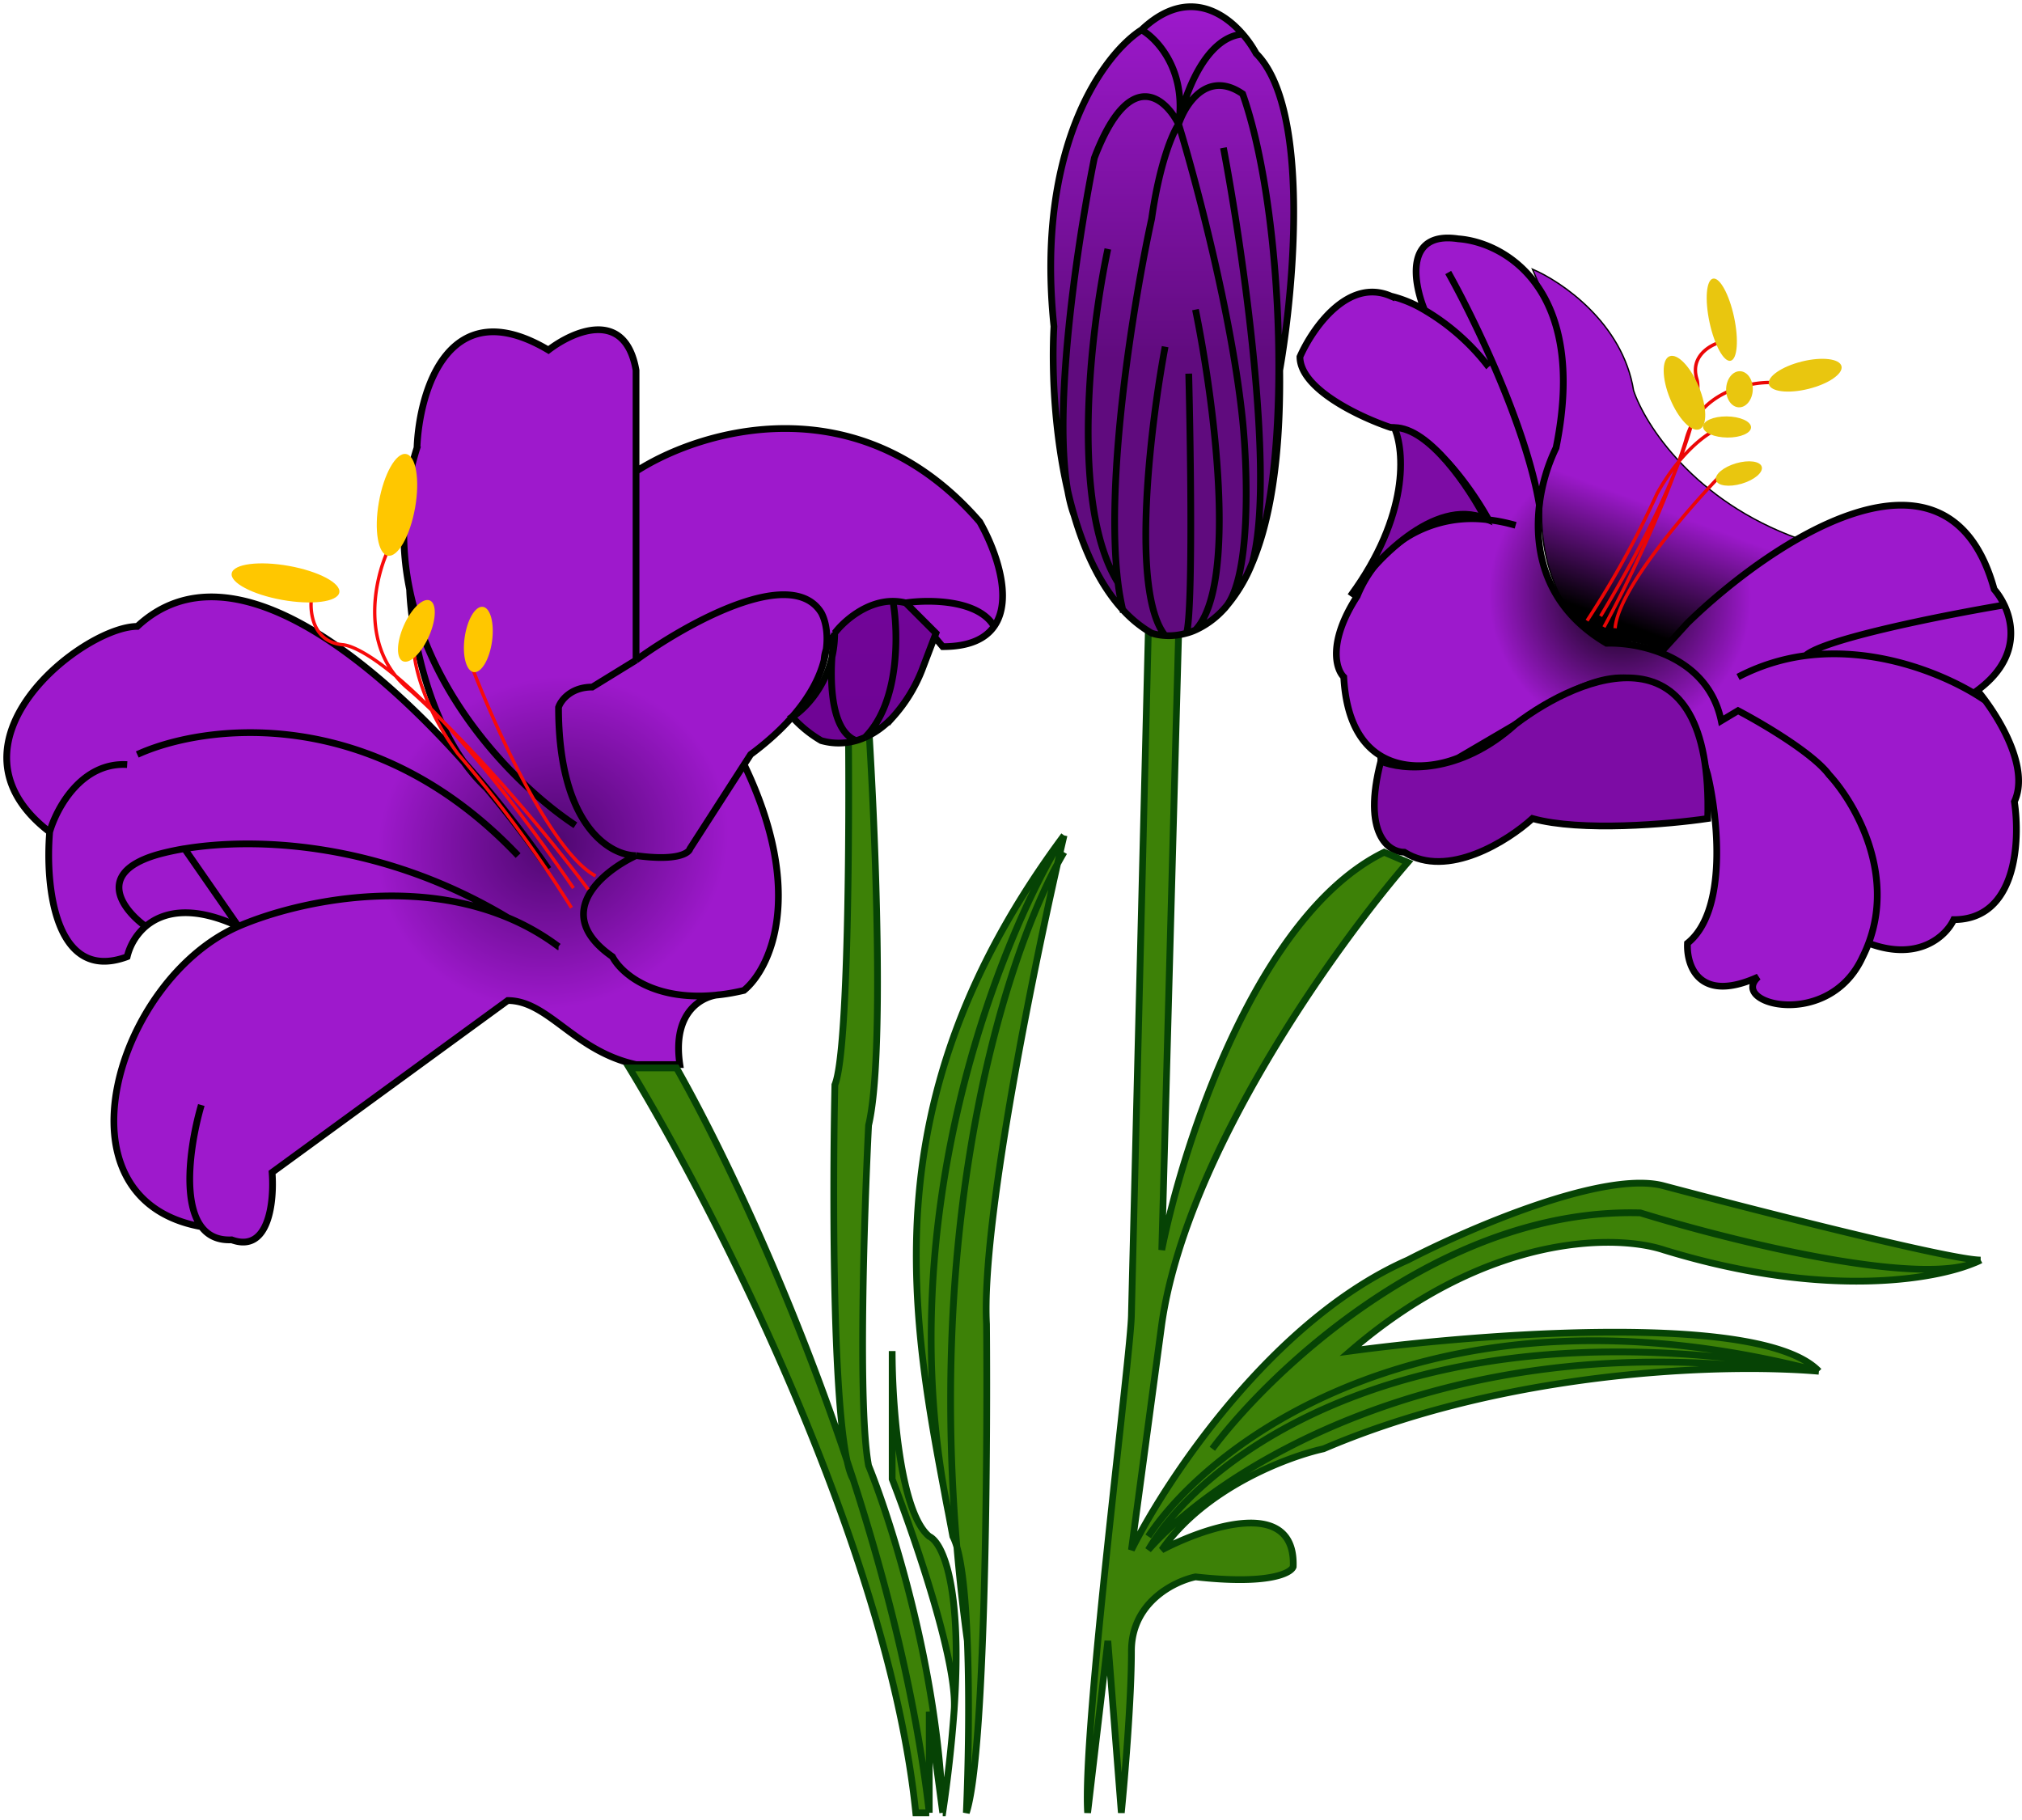
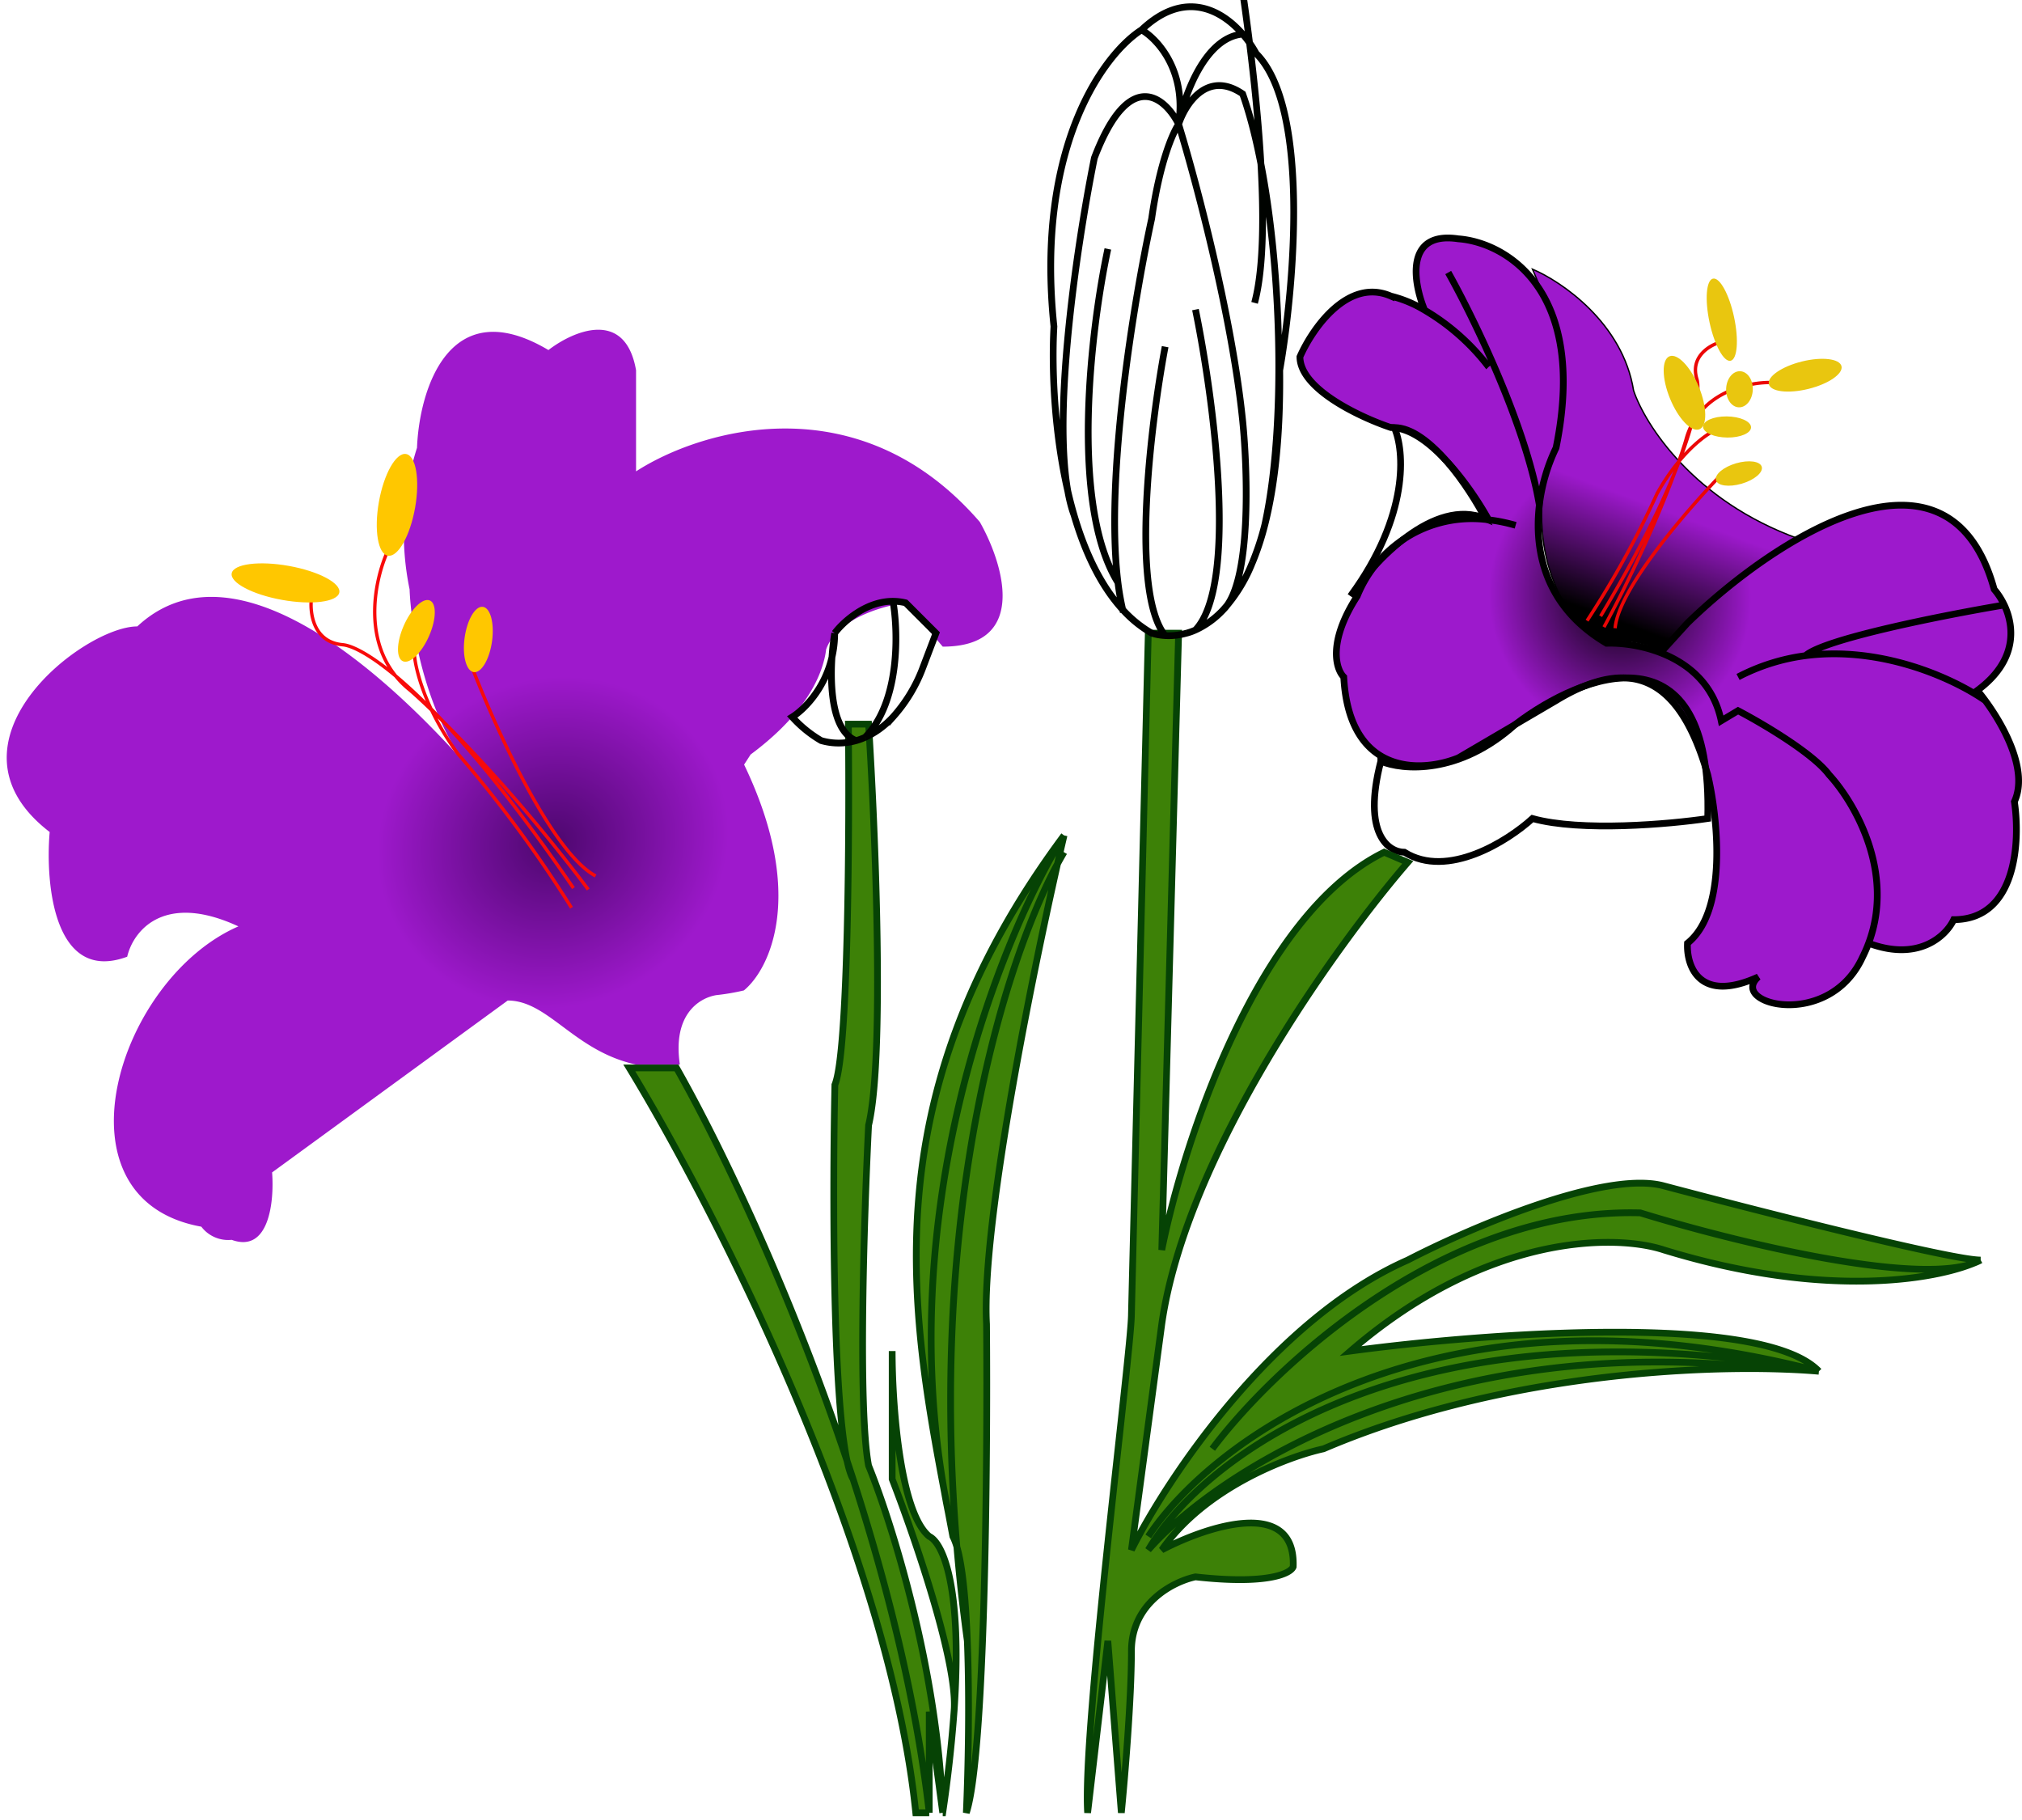
<svg xmlns="http://www.w3.org/2000/svg" width="300" height="270" fill="none" viewBox="0 0 300 270">
  <path fill="url(#a)" stroke="#000" stroke-width=".2" d="M242.37 57.93c-1.6-10-10.67-16.16-15-18 6 14 5.5 12 2 30-2.8 14.4 4.17 23 8 25.5 4-1.2 8.33.5 10 1.5.8-5.2 13.33-13.5 19.5-17-15.6-5.6-22.83-17-24.5-22Z" />
  <path fill="url(#b)" d="M253.37 114.93c-4-14-11-18-22.5-11l-14.5 8.5c-5.33 2.17-16.2 2.8-17-12-1.17-1.16-2.4-5.2 2-12a18.34 18.34 0 0 1 19.5-11.31c-2.5-4.56-8.9-13.69-14.5-13.69-4.5-1.5-13.5-5.7-13.5-10.5 1.83-4.16 7.1-11.8 13.5-9a18 18 0 0 1 5 2.08c-1.67-4.02-3-11.78 5-10.58 6.83.5 19.3 7.4 14.5 31a27 27 0 0 0-2.48 8.5c-.81 6.83.89 15.16 9.98 20.5 2.05-.07 5.06.26 8 1.4l4-4.4c12.33-12 38.7-29.8 45.5-5 .52.6 1.06 1.39 1.5 2.32 1.55 3.28 1.91 8.33-4 12.68q.56.65 1.18 1.5c2.83 3.84 6.41 10.47 4.32 15 .89 5.84.33 17.5-9 17.5-1.08 2.34-5.13 6.3-12.63 3.5q-.37 1-.87 2c-5 11-20 7-15.5 3-8.8 4-10.67-1.66-10.5-5 6-4.8 4.5-18.66 3-25" />
  <path stroke="#000" d="M224.87 77.93q-2.1-.6-4-.81m0 0a18.34 18.34 0 0 0-19.5 11.31c-4.4 6.8-3.17 10.84-2 12 .8 14.8 11.67 14.17 17 12l14.5-8.5c11.5-7 18.5-3 22.5 11 1.5 6.34 3 20.2-3 25-.17 3.34 1.7 9 10.5 5-4.5 4 10.5 8 15.5-3q.5-1 .87-2m-56.37-62.81c-2.5-4.56-8.9-13.69-14.5-13.69-4.5-1.5-13.5-5.7-13.5-10.5 1.83-4.16 7.1-11.8 13.5-9a18 18 0 0 1 5 2.08m9.5 8.42a33 33 0 0 0-9.5-8.42m0 0c-1.67-4.02-3-11.78 5-10.58 6.83.5 19.3 7.4 14.5 31a27 27 0 0 0-2.48 8.5m48.85 65c3.95-10.53-2.1-20.92-5.87-25-2.38-3.2-9.99-7.66-13.5-9.5l-2.5 1.5c-1.15-5.52-5-8.55-9-10.1m30.87 43.1c7.5 2.8 11.55-1.16 12.63-3.5 9.33 0 9.89-11.66 9-17.5 2.1-4.53-1.49-11.16-4.32-15m0 0q-.62-.85-1.18-1.5c5.91-4.35 5.55-9.4 4-12.68m-2.82 14.18c-4.8-3.34-15.45-8.13-26.68-6.66m-10 3.16a30 30 0 0 1 10-3.16m29.5-7.51c-.44-.94-.98-1.73-1.5-2.33-6.8-24.8-33.17-7-45.5 5l-4 4.4m51-7.08c-8.67 1.46-26.7 5-29.5 7.52m-53-56.84c3.68 6.56 11.54 22.65 13.52 34.5m0 0c-.81 6.83.89 15.16 9.98 20.5 2.05-.07 5.06.26 8 1.4" />
-   <path fill="#7D0CA5" d="M201.22 87.24c7.9-11.44 7.1-20.58 5.65-23.8 5.2 0 11.17 9 13.5 13.5-7.05-2.97-15.2 5-19.15 10.3m23.65 20.19c-8.4 7.6-16.83 6.84-20 5.5-2.8 10.8 1.17 13.5 3.5 13.5 6.4 4 15.33-1.66 19-5 7.2 2 20.33.84 26 0 .8-29.2-18.67-21.5-28.5-14" />
  <path stroke="#000" d="M206.87 63.43c1.5 3.34 2.3 13-6.5 25 3.5-5.16 12.4-14.7 20-11.5-2.33-4.5-8.3-13.5-13.5-13.5Zm-2 49.5c3.17 1.34 11.6 2.1 20-5.5 9.83-7.5 29.3-15.2 28.5 14-5.67.84-18.8 2-26 0-3.67 3.34-12.6 9-19 5-2.33 0-6.3-2.7-3.5-13.5Z" />
  <path fill="url(#c)" d="M7.37 123.43c-17.2-13.2 5-30.5 13-30.5 13.2-12.3 33.6 3.52 48.47 20.14-5.9-8.3-7.86-20.08-8.07-25.64a41.5 41.5 0 0 1 1.1-21c.33-8.5 4.7-23.3 19.5-14.5 3.67-2.83 11.4-6.2 13 3v15c9.5-6.16 33-13.3 51 7.5 2.42 4.26 4.98 11.46 2.12 15.5-1.28 1.82-3.65 3-7.62 3l-5.5-6.5c-3.51.45-10.25 2.44-11.8 6.92q-.09.77-.3 1.58c-1 3.93-4 8.88-10.9 14l-.97 1.5c9.23 19.2 3.83 30.34-.03 33.5a33 33 0 0 1-4.1.7c-2.58.43-6.5 2.92-5.4 10.3h-6.5c-9.2-2-13-9.5-19.04-9.5l-34.96 25.5c.33 4.2-.4 12.05-6 10a5 5 0 0 1-4.5-1.95c-22.5-4.05-12.5-36.7 5.5-44.55-6.9-3.2-11.24-2.14-13.76 0a8.6 8.6 0 0 0-2.74 4.5c-10.8 4-12.17-10.66-11.5-18.5" />
-   <path stroke="#000" d="M81.37 128.93a168 168 0 0 0-9.18-12m-64.82 6.5c-17.2-13.2 5-30.5 13-30.5 14.23-13.25 36.82 6.14 51.82 24m-64.82 6.5c1-3.5 4.7-10.4 11.5-10m-11.5 10c-.67 7.84.7 22.5 11.5 18.5a8.6 8.6 0 0 1 2.74-4.5m13.76 0c-6.9-3.2-11.24-2.14-13.76 0m13.76 0c7.8-3.4 25.11-7.52 39.96-1.3m-39.96 1.3-8-11.53m8 11.53c-18 7.86-28 40.5-5.5 44.55m53-41.55a35 35 0 0 0-7.54-4.3m-54.96-24.2c9.83-4.5 34.9-7.8 56.5 15m-55.26 10.5c-3.24-2.33-7.54-7.7 1.26-10.5q1.83-.57 4.5-1.03m47.96 10.23c-19.1-11.44-37.8-11.9-47.96-10.22m2.5 38.02c-2 6.84-3.9 20.4 4.5 20 5.6 2.05 6.33-5.8 6-10l34.96-25.5c6.04 0 9.84 7.5 19.04 9.5h6.5c-1.2-8 3.5-10.25 6-10.37m-21.5-25.13c-8.18-5.4-21.16-18.21-24.6-35m33.6 10.5c7.33-5.33 23.1-14.2 27.5-7 .74 1.4 1.2 3.88.4 7m-27.9 0-6.5 4c-3.2 0-4.67 2-5 3 0 17.6 7.67 22 11.5 22m0-29v-28m0 57c6 .83 7.83-.34 8-1.03l8.03-12.47m-16.03 13.5c-5 2.34-12.7 8.6-3.5 15 1.35 2.55 6.32 6.8 16 5.63m3.53-34.13.97-1.5c6.9-5.12 9.9-10.07 10.9-14m-11.86 15.5c9.22 19.2 3.82 30.34-.04 33.5q-1.85.44-3.5.63m-12.5-77.63v-15c-1.6-9.2-9.33-5.83-13-3-14.8-8.8-19.17 6-19.5 14.5a41.5 41.5 0 0 0-1.1 21m33.6-17.5c9.5-6.16 33-13.3 51 7.5 2.42 4.26 4.98 11.46 2.12 15.5m-13.12-3.5 5.5 6.5c3.97 0 6.34-1.18 7.62-3m-13.12-3.5c3.41-.5 10.81-.5 13.12 3.5m-13.12-3.5c-3.9.5-11.78 2.9-12.1 8.5m-61.5-10.5c.24 6.5 2.87 21.5 11.42 29.5" />
  <path fill="#3D8107" d="M135.87 268.93c-4-39.2-30-90-42.5-110.5h7c6.27 11.03 16.82 32.86 25.31 58.33-2.16-10.02-2.14-40.35-1.8-55.83 2-4.8 2.16-37.66 2-53.5h3c1 15.67 2.4 49.5 0 59.5-.68 13.34-1.6 42.1 0 50.5 3.38 8.34 10.32 30.3 11 51.5a201 201 0 0 0 1.7-15.53c.32-7.35-5.95-25.58-9.2-33.97v-19c0 7.67 1.1 23.9 5.5 27.5 2 .94 4.9 7.45 3.7 25.47q0 .28-.03.53c-.3 4.33-.84 9.3-1.68 15l-2-15v15z" />
  <path fill="#3D8107" d="m157.87 123.93-.96 4.2c-4.34 19.23-11.28 54.2-10.54 68.3.17 20.67-.2 64.1-3 72.5.28-6.37.5-16.69.15-25.5a272 272 0 0 1-1.54-13.93 8 8 0 0 0-.6-1.57l-1.23-6.45c-5.3-27.92-10.58-59.5 17.72-97.55m10 71 2.5-101h4.5l-2.5 91.5c3.17-15.83 14.2-49.8 33-59l3.5 1.5c-10.67 12.34-32.9 43.3-36.5 68.5l-4.5 33.5c5.33-10.66 21-34.2 41-43 9-4.66 29.2-13.4 38-11 13.83 3.67 42.6 11 47 11q-.45.25-1 .46c-6.24 2.56-22.59 5.22-46-1.96-7-2.33-26.1-2.6-46.5 15 19.67-2.66 61.1-5.8 69.5 3q-2.9-.26-7-.36c-15.5-.35-42.68 1.66-66.5 11.86-5.33 1.17-17.6 5.8-24 15 6.67-3.5 19.9-7.9 19.5 2.5-.37 1-3.8 2.7-14.5 1.5-3.17.67-9.5 3.8-9.5 11s-1 19-1.5 24l-2-25.5-3 25.5c-.8-12.4 6.5-68.5 6.5-74" />
  <path stroke="#064305" d="M137.87 268.93c-1.93-16.67-6.2-33.72-11.3-49.5m11.3 49.5h-2c-4-39.2-30-90-42.5-110.5h7c6.49 11.41 17.56 34.4 26.2 61m11.3 49.5v-15l2 15m0 0c-.67-21.2-7.61-43.16-11-51.5-1.6-8.4-.67-37.16 0-50.5 2.4-10 1-43.83 0-59.5h-3c.17 15.84 0 48.7-2 53.5-.37 17.34-.36 53.3 2.7 58.5m13.3 49.5a202 202 0 0 0 1.68-15m16.32-130c-4.17 17.84-12.3 57.3-11.5 72.5.17 20.67-.2 64.1-3 72.5.28-6.37.5-16.69.15-25.5m14.35-119.5c-29.3 39.4-22.6 71.86-17.16 100.5m17.16-100.5c-9.44 15.17-26.09 56.5-17.16 100.5m0 0 .66 3.5c1.25 2.32 1.88 8.43 2.15 15.5m14.35-117c-8.23 13.84-22.62 56.6-14.35 117m-1.97 10.5c1.29-18.42-1.65-25.05-3.68-26-4.4-3.6-5.5-19.83-5.5-27.5v19c3.34 8.6 9.85 27.54 9.18 34.5Zm152.32-67c-4.4 0-33.17-7.33-47-11-8.8-2.4-29 6.34-38 11-20 8.8-35.67 32.34-41 43l4.5-33.5c3.6-25.2 25.83-56.16 36.5-68.5l-3.5-1.5c-18.8 9.2-29.83 43.17-33 59l2.5-91.5h-4.5l-2.5 101c0 5.5-7.3 61.6-6.5 74l3-25.5 2 25.5c.5-5 1.5-16.8 1.5-24s6.33-10.33 9.5-11c10.7 1.2 14.13-.5 14.5-1.5.4-10.4-12.83-6-19.5-2.5 6.4-9.2 18.67-13.83 24-15 23.82-10.2 51-12.21 66.5-11.86m31-16.14c-5.33 2.67-22.2 6.1-47-1.5-7-2.33-26.1-2.6-46.5 15 19.67-2.66 61.1-5.8 69.5 3m24-16.5c-8 4.4-37-2.83-50.5-7-29.2-.8-54.5 23-63.5 35m90-11.5c-60.8-11.2-91.67 13-99.5 26.5 10-11.4 42.5-32.76 92.5-26.86m7 .36c-56.8-14.8-90 10.17-99.5 24.5m99.5-24.5q-2.9-.26-7-.36" />
-   <path fill="url(#d)" d="M156.37 48.43c-2.8-26.8 7.5-40.5 13-44 6.33-6 11.83-3.03 15 .63.84.96 1.51 1.97 2 2.87 8 8 5.67 34.67 3.5 47 .11 9.8-.77 17.31-2.23 23a41 41 0 0 1-1.81 5.5 24 24 0 0 1-4.31 7 13 13 0 0 1-4.15 3.03q-.66.3-1.32.47a9.4 9.4 0 0 1-5.18 0q-2.4-1.38-4.3-3.5c-3.3-3.6-5.62-8.58-7.21-14a21 21 0 0 1-.93-3.53 93 93 0 0 1-2.06-24.47" />
-   <path stroke="#000300" d="M169.37 4.43c-5.5 3.5-15.8 17.2-13 44-.38 6.82.1 18.12 2.99 28m10.01-72c2.33 1.34 6.7 6 5.5 14m-5.5-14c6.33-6 11.83-3.03 15 .63m-9.5 13.37c.83-4.25 3.9-12.88 9.5-13.37m-9.5 13.37c.99-3 4.27-8.1 9.5-4.5 5.5 15.5 7.08 46.8 3.27 64m-12.77-59.5c-2-4-7.32-8.6-12.5 5-2.67 13.17-7.02 42.2-3.01 53m15.51-58c-.83 1.17-2.8 5.6-4 14-2.63 12.07-6.95 38.31-5 54m9-68c2.5 8.14 7.9 28.32 9.5 44 .77 7.67 1.27 24-2.85 28m2.85-85.37c.84.96 1.51 1.97 2 2.87 8 8 5.67 34.67 3.5 47 .11 9.8-.77 17.31-2.23 23m0 0a41 41 0 0 1-1.81 5.5m-26.47-7c1.59 5.42 3.9 10.4 7.2 14m0 0a18 18 0 0 0 4.31 3.5q.93.3 2 .36m-6.3-3.86a39 39 0 0 1-.7-4m15.65 4a13 13 0 0 1-4.15 3.03m4.15-3.03a23 23 0 0 0 4.3-7m-21.45-46.5c-2.5 11.67-5.7 37.9 1.5 49.5m11.5-40.5c2.67 13.02 6.4 40.74 0 47.53m0 0q-.66.3-1.32.47m-3.18-42.5c-2.17 11.58-5.2 36.35 0 42.86m0 0q1.5.1 3.18-.36m.32-38.5c.29 11.34.63 34.9-.32 38.5m5.47-72c2.87 15.17 7.75 48.7 4.3 61.5" />
-   <path fill="url(#e)" d="M121.85 109.87a18 18 0 0 1-4.31-3.5c1.7-1.07 4.8-4.12 5.9-8.88.1-1.33.24-2.56.4-3.56 1.31-1.73 4.66-4.74 8.65-4.73q.92 0 1.88.23l4.5 4.5-2.07 5.44a23 23 0 0 1-4.3 7 13 13 0 0 1-4.16 3.02q-.66.3-1.31.48a9.4 9.4 0 0 1-5.19 0" />
+   <path stroke="#000300" d="M169.37 4.43c-5.5 3.5-15.8 17.2-13 44-.38 6.82.1 18.12 2.99 28m10.01-72c2.33 1.34 6.7 6 5.5 14m-5.5-14c6.33-6 11.83-3.03 15 .63m-9.5 13.37c.83-4.25 3.9-12.88 9.5-13.37m-9.5 13.37c.99-3 4.27-8.1 9.5-4.5 5.5 15.5 7.08 46.8 3.27 64m-12.77-59.5c-2-4-7.32-8.6-12.5 5-2.67 13.17-7.02 42.2-3.01 53m15.51-58c-.83 1.17-2.8 5.6-4 14-2.63 12.07-6.95 38.31-5 54m9-68c2.5 8.14 7.9 28.32 9.5 44 .77 7.67 1.27 24-2.85 28m2.85-85.37c.84.96 1.51 1.97 2 2.87 8 8 5.67 34.67 3.5 47 .11 9.8-.77 17.31-2.23 23m0 0a41 41 0 0 1-1.81 5.5m-26.47-7c1.59 5.42 3.9 10.4 7.2 14m0 0a18 18 0 0 0 4.31 3.5q.93.3 2 .36m-6.3-3.86a39 39 0 0 1-.7-4m15.65 4a13 13 0 0 1-4.15 3.03m4.15-3.03a23 23 0 0 0 4.3-7m-21.45-46.5c-2.5 11.67-5.7 37.9 1.5 49.5m11.5-40.5c2.67 13.02 6.4 40.74 0 47.53m0 0q-.66.3-1.32.47m-3.18-42.5c-2.17 11.58-5.2 36.35 0 42.86m0 0q1.5.1 3.18-.36m.32-38.5m5.47-72c2.87 15.17 7.75 48.7 4.3 61.5" />
  <path stroke="#000300" d="M128.35 109.39c1.38-.61 2.8-1.58 4.14-3.02a23 23 0 0 0 4.31-7l2.07-5.44-4.5-4.5a8 8 0 0 0-1.88-.23m-4.15 20.19q-.66.3-1.31.48m1.31-.48c5.2-5.23 4.94-15.64 4.15-20.19m-5.46 20.67a9.4 9.4 0 0 1-5.19 0 18 18 0 0 1-4.3-3.5c2.1-1.31 6.3-5.64 6.3-12.44m3.19 15.94c-4.37-1.65-3.95-11.31-3.19-15.94m0 0c1.31-1.73 4.66-4.74 8.65-4.73" />
  <path stroke="#F80A0A" stroke-width=".5" d="M69.38 97.29c3.51 9.38 12.23 29.05 18.99 32.66M57.59 81.6c-2.07 4.43-4.31 14.78 3.27 20.81 4.1 3.57 15.11 14.48 26.42 29.55M61.44 96.6c.07 2.24 1.48 8.42 6.5 15.23a185 185 0 0 1 16.85 22.84M46.23 88.55c-.32 2.2.16 6.71 4.63 7.1 3.38.3 14.96 7.94 34.22 36.1" />
  <path stroke="#EB0606" stroke-width=".5" d="M255.93 69.85c-5.24 5.33-15.82 17.46-16.3 23.35M263 56.75c-3.52-.13-11.03 1.4-12.89 8.61-1.2 3.98-5.33 15.1-12.13 27.67m16.16-29.02c-1.47.73-5.18 3.6-8.28 9.21a144 144 0 0 1-10.39 18.86m19.7-41.29c-1.56.45-4.42 2.15-3.41 5.44.76 2.48-1.03 13-14.28 35.18" />
  <ellipse cx="7.66" cy="2.72" fill="#FFC700" rx="7.66" ry="2.72" transform="matrix(.174 -.985 .988 .155 54.88 82.02)" />
  <ellipse cx="5.55" cy="2.09" fill="#E9C60F" rx="5.55" ry="2.09" transform="matrix(.971 -.24 .23 .973 261.96 54.96)" />
  <ellipse cx="8.11" cy="2.57" fill="#FFC700" rx="8.11" ry="2.57" transform="matrix(-.984 -.177 .199 -.98 49.83 90.43)" />
  <ellipse cx="6.23" cy="1.86" fill="#E9C60F" rx="6.23" ry="1.86" transform="matrix(-.21 -.978 .977 -.215 254.95 53.92)" />
  <ellipse cx="4.93" cy="2.03" fill="#FFC700" rx="4.93" ry="2.03" transform="matrix(-.399 .917 -.933 -.36 65.64 89.8)" />
  <ellipse cx="3.56" cy="1.57" fill="#E9C60F" rx="3.56" ry="1.57" transform="matrix(-1 -.008 -.033 -.999 259.85 64.94)" />
  <ellipse cx="249.92" cy="58.27" fill="#E9C60F" rx="5.85" ry="2.31" transform="rotate(67.68 249.92 58.27)" />
  <ellipse cx="4.89" cy="2.05" fill="#FFC700" rx="4.89" ry="2.05" transform="matrix(-.136 .991 -.993 -.121 73.67 90.27)" />
  <ellipse cx="3.54" cy="1.57" fill="#E9C60F" rx="3.54" ry="1.57" transform="matrix(-.96 .28 -.262 -.965 261.8 70.77)" />
  <ellipse cx="258.08" cy="57.75" fill="#E9C60F" rx="2.68" ry="1.98" transform="rotate(92.03 258.08 57.75)" />
  <defs>
    <linearGradient id="a" x1="239.37" x2="253.87" y1="91.93" y2="52.93" gradientUnits="userSpaceOnUse">
      <stop />
      <stop offset=".43" stop-color="#9D19CC" />
    </linearGradient>
    <linearGradient id="d" x1="173.92" x2="173.92" y1="1" y2="94.31" gradientUnits="userSpaceOnUse">
      <stop stop-color="#9D19CC" />
      <stop offset=".56" stop-color="#600B7E" />
    </linearGradient>
    <linearGradient id="e" x1="124.9" x2="124.9" y1="16.93" y2="110.25" gradientUnits="userSpaceOnUse">
      <stop stop-color="#7D0CA5" />
      <stop offset=".96" stop-color="#6F0495" />
    </linearGradient>
    <radialGradient id="b" cx="0" cy="0" r="1" gradientTransform="rotate(84.52 71.53 176.48)scale(60.909 57.092)" gradientUnits="userSpaceOnUse">
      <stop />
      <stop offset=".34" stop-color="#9D19CC" />
    </radialGradient>
    <radialGradient id="c" cx="0" cy="0" r="1" gradientTransform="matrix(-37.632 -74.564 81.396 -41.081 82 125)" gradientUnits="userSpaceOnUse">
      <stop stop-color="#4D076E" />
      <stop offset=".29" stop-color="#9E19CC" />
    </radialGradient>
  </defs>
</svg>